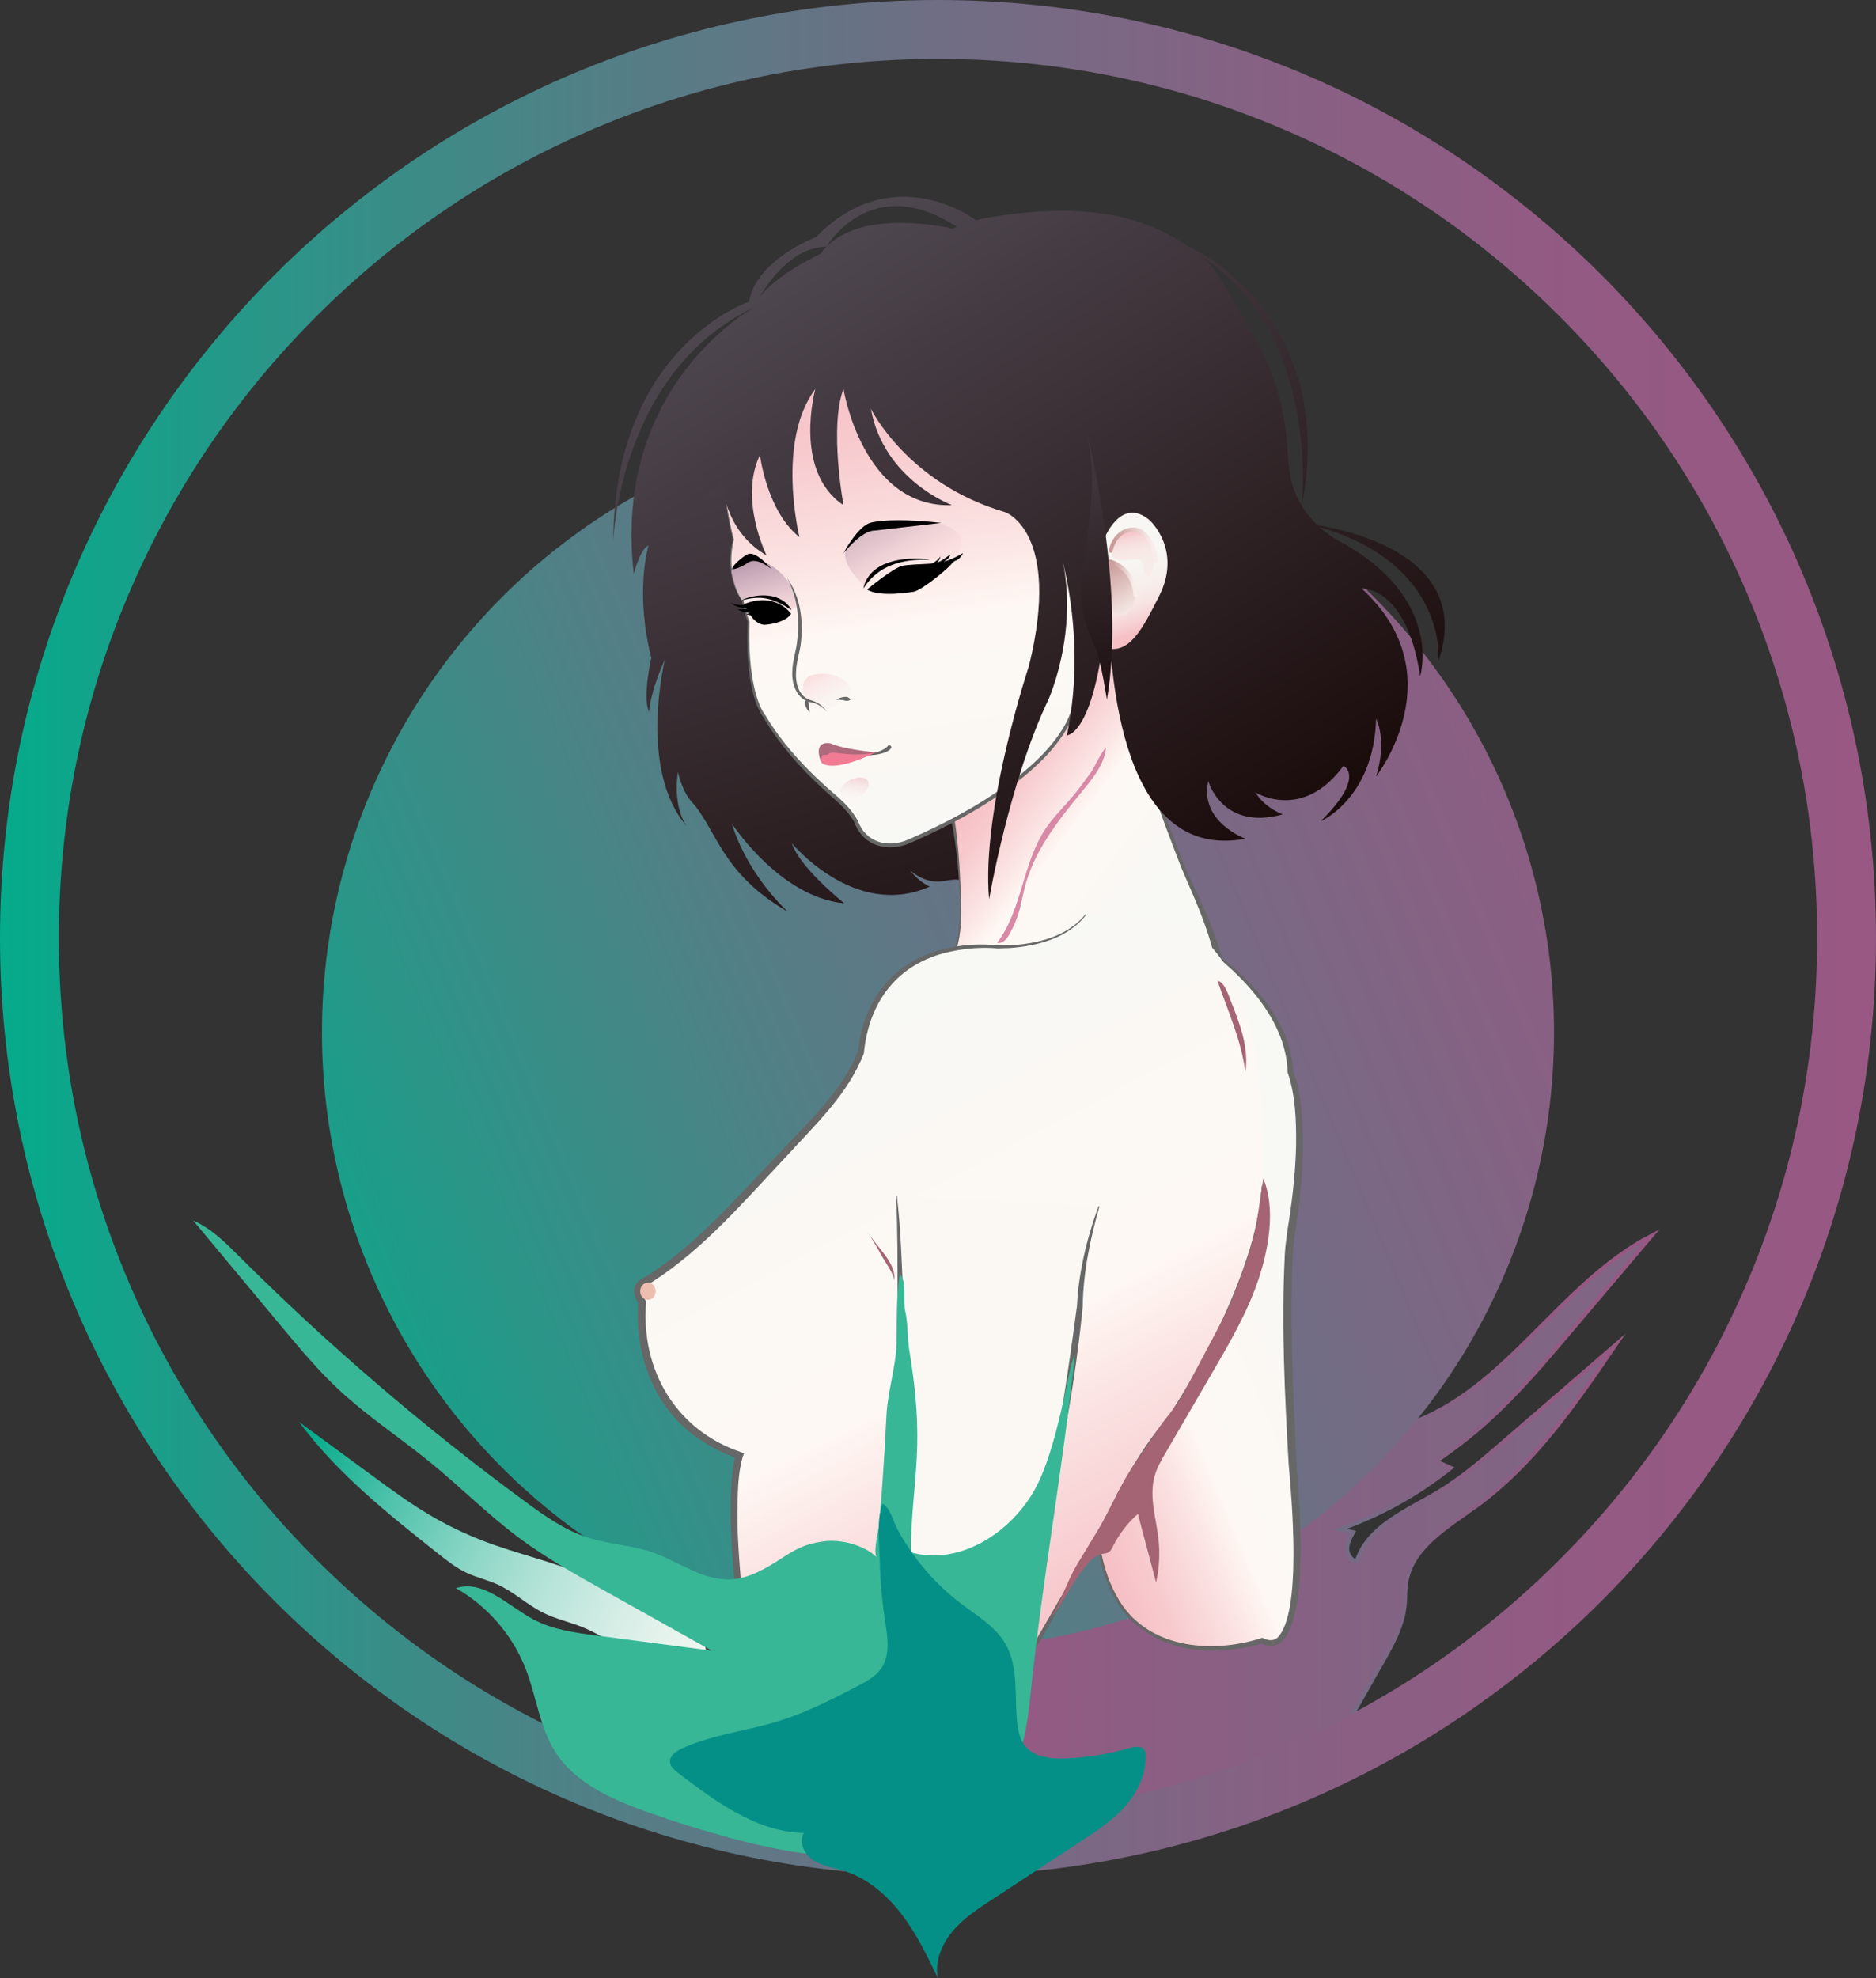
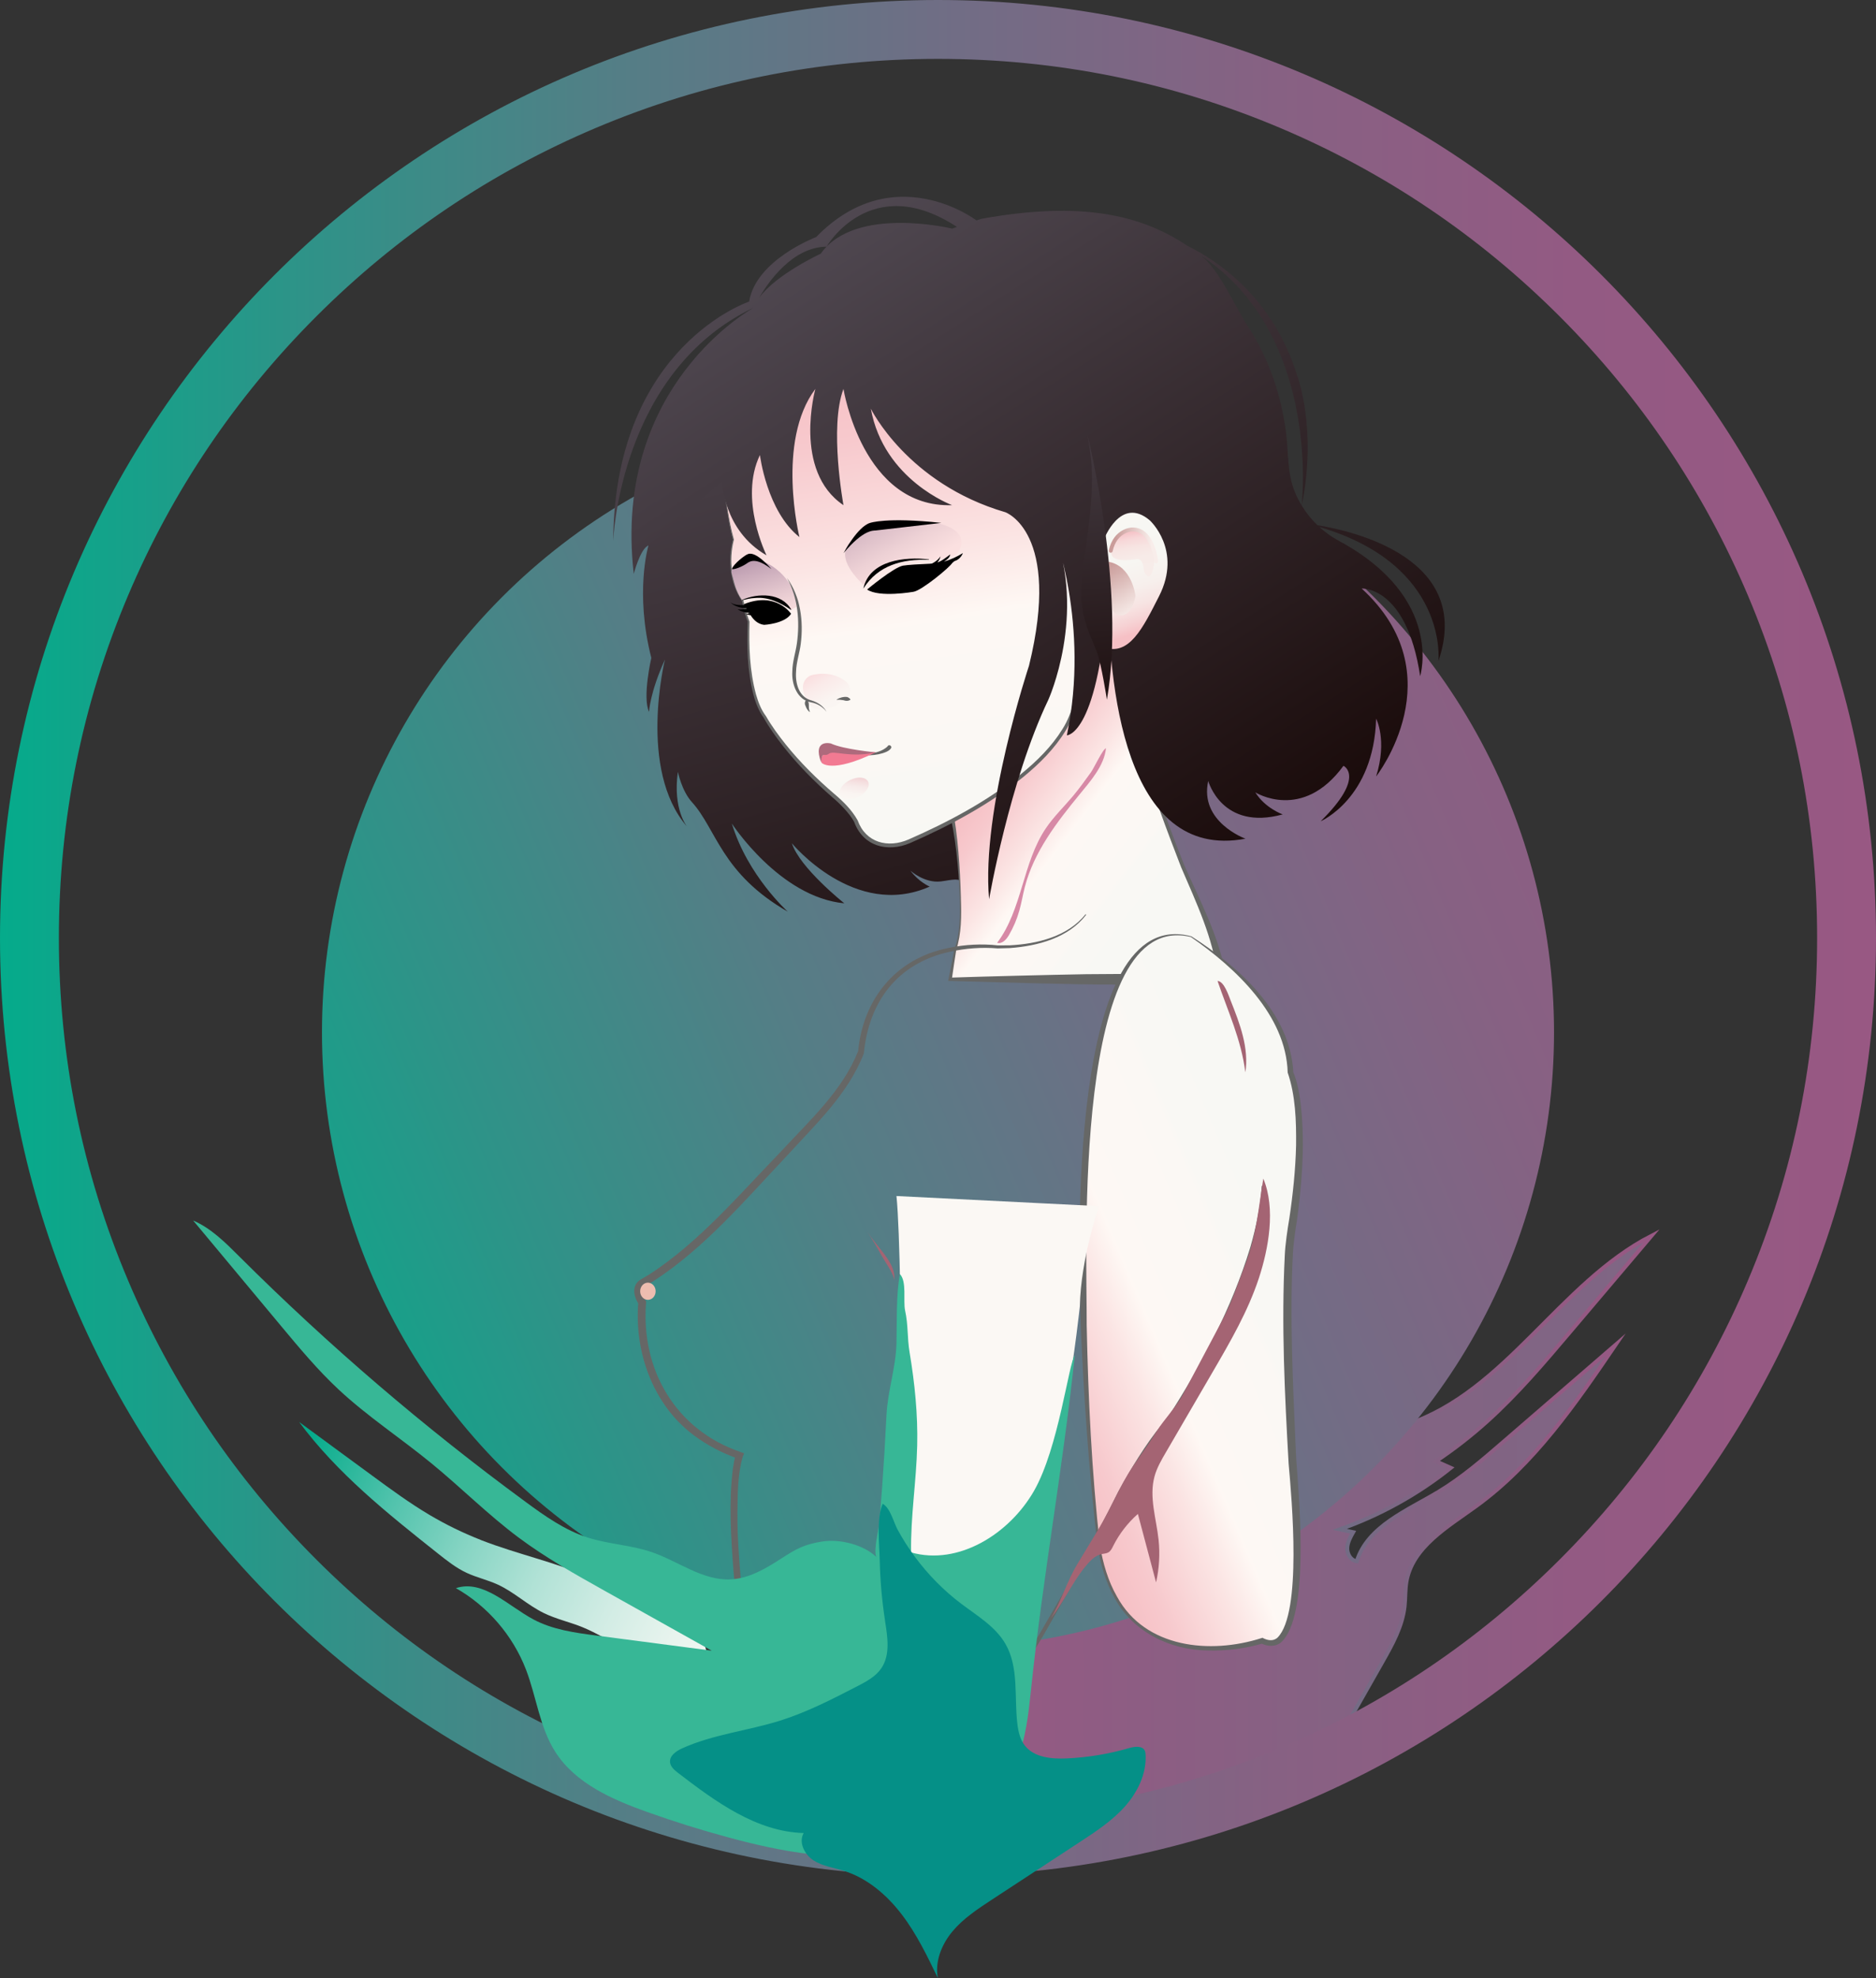
<svg xmlns="http://www.w3.org/2000/svg" xmlns:xlink="http://www.w3.org/1999/xlink" id="Layer_2" data-name="Layer 2" viewBox="0 0 477.9 503.9">
  <rect x="0" y="0" width="477.9" height="503.9" fill="#333333" stroke="none" />
  <defs>
    <style>
      .cls-1 {
        fill: url(#linear-gradient-15);
      }

      .cls-2 {
        fill: url(#linear-gradient-13);
      }

      .cls-3 {
        fill: #ae6a7c;
      }

      .cls-4 {
        stroke: url(#linear-gradient-19);
      }

      .cls-4, .cls-5, .cls-6, .cls-7 {
        stroke-miterlimit: 10;
      }

      .cls-4, .cls-6, .cls-7 {
        fill: none;
      }

      .cls-4, .cls-7 {
        stroke-linecap: round;
      }

      .cls-8 {
        fill: #666766;
      }

      .cls-9 {
        fill: url(#linear-gradient-10);
      }

      .cls-10 {
        fill: url(#linear-gradient-12);
      }

      .cls-11 {
        fill: #d789a6;
      }

      .cls-12 {
        fill: #edbdb0;
      }

      .cls-13 {
        fill: #f27a92;
      }

      .cls-14 {
        fill: url(#linear-gradient-3);
      }

      .cls-15 {
        fill: url(#linear-gradient-5);
      }

      .cls-16 {
        fill: url(#linear-gradient-22);
      }

      .cls-17 {
        fill: url(#linear-gradient-8);
      }

      .cls-5 {
        fill: url(#linear-gradient);
        stroke: url(#linear-gradient-2);
      }

      .cls-18 {
        fill: #a46473;
      }

      .cls-19 {
        fill: #059087;
      }

      .cls-6 {
        stroke: url(#linear-gradient-4);
      }

      .cls-20 {
        fill: url(#linear-gradient-14);
      }

      .cls-21 {
        fill: url(#linear-gradient-17);
      }

      .cls-22 {
        fill: url(#linear-gradient-7);
      }

      .cls-23 {
        fill: url(#linear-gradient-9);
      }

      .cls-24 {
        fill: url(#linear-gradient-11);
      }

      .cls-25 {
        fill: url(#linear-gradient-6);
      }

      .cls-26 {
        fill: url(#linear-gradient-21);
      }

      .cls-27 {
        fill: #37b796;
      }

      .cls-28 {
        fill: #fbf8f4;
      }

      .cls-29 {
        fill: url(#linear-gradient-16);
      }

      .cls-7 {
        stroke: url(#linear-gradient-20);
      }

      .cls-30 {
        fill: url(#linear-gradient-18);
      }
    </style>
    <linearGradient id="linear-gradient" x1="256.56" y1="387.43" x2="420.74" y2="387.43" gradientUnits="userSpaceOnUse">
      <stop offset="0" stop-color="#955a83" />
      <stop offset=".13" stop-color="#8f5c83" />
      <stop offset=".58" stop-color="#836383" />
      <stop offset="1" stop-color="#7f6684" />
    </linearGradient>
    <linearGradient id="linear-gradient-2" x1="256.06" y1="386.89" x2="422.74" y2="386.89" gradientUnits="userSpaceOnUse">
      <stop offset="0" stop-color="#05ab8b" />
      <stop offset=".16" stop-color="#2e9388" />
      <stop offset=".33" stop-color="#547e86" />
      <stop offset=".51" stop-color="#716d85" />
      <stop offset=".68" stop-color="#876183" />
      <stop offset=".84" stop-color="#935a83" />
      <stop offset="1" stop-color="#985883" />
    </linearGradient>
    <linearGradient id="linear-gradient-3" x1=".5" y1="238.95" x2="477.4" y2="238.95" xlink:href="#linear-gradient-2" />
    <linearGradient id="linear-gradient-4" x1="0" y1="238.95" x2="477.9" y2="238.95" xlink:href="#linear-gradient-2" />
    <linearGradient id="linear-gradient-5" x1="59.05" y1="338.1" x2="506.54" y2="151.26" xlink:href="#linear-gradient-2" />
    <linearGradient id="linear-gradient-6" x1="161.96" y1="45.98" x2="235.77" y2="304.56" gradientUnits="userSpaceOnUse">
      <stop offset="0" stop-color="#5b5560" />
      <stop offset="1" stop-color="#120200" />
    </linearGradient>
    <linearGradient id="linear-gradient-7" x1="302.1" y1="223.71" x2="252.55" y2="185.97" gradientUnits="userSpaceOnUse">
      <stop offset="0" stop-color="#f8f8f4" />
      <stop offset=".2" stop-color="#f9f8f4" />
      <stop offset=".22" stop-color="#fbf8f4" />
      <stop offset=".48" stop-color="#fdf8f4" />
      <stop offset=".49" stop-color="#fef8f4" />
      <stop offset=".6" stop-color="#fbe4e3" />
      <stop offset=".78" stop-color="#f7c9cd" />
      <stop offset=".88" stop-color="#f6c0c5" />
    </linearGradient>
    <linearGradient id="linear-gradient-8" x1="332.42" y1="319.08" x2="250.74" y2="353.92" xlink:href="#linear-gradient-7" />
    <linearGradient id="linear-gradient-9" x1="202.55" y1="253.11" x2="301.13" y2="439.43" gradientUnits="userSpaceOnUse">
      <stop offset="0" stop-color="#f8f8f4" />
      <stop offset=".2" stop-color="#f9f8f4" />
      <stop offset=".22" stop-color="#fbf8f4" />
      <stop offset=".48" stop-color="#fdf8f4" />
      <stop offset=".49" stop-color="#fef8f4" />
      <stop offset=".6" stop-color="#fbe4e3" />
      <stop offset=".79" stop-color="#f7c9cd" />
      <stop offset=".9" stop-color="#f6c0c5" />
    </linearGradient>
    <linearGradient id="linear-gradient-10" x1="247.08" y1="221.12" x2="227.05" y2="92.12" gradientUnits="userSpaceOnUse">
      <stop offset="0" stop-color="#f8f8f4" />
      <stop offset=".2" stop-color="#f9f8f4" />
      <stop offset=".22" stop-color="#fbf8f4" />
      <stop offset=".48" stop-color="#fdf8f4" />
      <stop offset=".49" stop-color="#fef8f4" />
      <stop offset=".63" stop-color="#fbe4e3" />
      <stop offset=".86" stop-color="#f7c9cd" />
      <stop offset="1" stop-color="#f6c0c5" />
    </linearGradient>
    <linearGradient id="linear-gradient-11" x1="217.66" y1="196.79" x2="218.69" y2="204.53" gradientTransform="translate(187.55 -94.21) rotate(41.55)" gradientUnits="userSpaceOnUse">
      <stop offset="0" stop-color="#eec0c7" />
      <stop offset=".02" stop-color="#eec2c9" />
      <stop offset=".23" stop-color="#f4dadb" />
      <stop offset=".45" stop-color="#f7eae9" />
      <stop offset=".69" stop-color="#faf4f1" />
      <stop offset="1" stop-color="#fbf8f4" />
      <stop offset="1" stop-color="#f9f2ef" />
      <stop offset="1" stop-color="#f0dbdc" />
      <stop offset="1" stop-color="#eacbce" />
      <stop offset="1" stop-color="#e7c2c6" />
      <stop offset="1" stop-color="#e6bfc4" />
    </linearGradient>
    <linearGradient id="linear-gradient-12" x1="207.97" y1="171.01" x2="214.13" y2="182.42" gradientUnits="userSpaceOnUse">
      <stop offset="0" stop-color="#faddde" />
      <stop offset=".26" stop-color="#faeae9" />
      <stop offset=".59" stop-color="#faf4f1" />
      <stop offset="1" stop-color="#fbf8f4" />
      <stop offset="1" stop-color="#f9f2ef" />
      <stop offset="1" stop-color="#f0dbdc" />
      <stop offset="1" stop-color="#eacbce" />
      <stop offset="1" stop-color="#e7c2c6" />
      <stop offset="1" stop-color="#e6bfc4" />
    </linearGradient>
    <linearGradient id="linear-gradient-13" x1="232.8" y1="144.85" x2="218.49" y2="119.16" gradientUnits="userSpaceOnUse">
      <stop offset="0" stop-color="#fbe0e0" />
      <stop offset=".23" stop-color="#edd1d5" />
      <stop offset=".66" stop-color="#c9aaba" />
      <stop offset="1" stop-color="#a887a1" />
    </linearGradient>
    <linearGradient id="linear-gradient-14" x1="197.54" y1="158.32" x2="191.45" y2="138.68" xlink:href="#linear-gradient-13" />
    <linearGradient id="linear-gradient-15" x1="184.9" y1="23.3" x2="328.12" y2="247.81" xlink:href="#linear-gradient-6" />
    <linearGradient id="linear-gradient-16" x1="279.85" y1="126.57" x2="291.02" y2="160.79" gradientUnits="userSpaceOnUse">
      <stop offset="0" stop-color="#f8f8f4" />
      <stop offset=".51" stop-color="#f7f6f2" />
      <stop offset=".69" stop-color="#f7efec" />
      <stop offset=".82" stop-color="#f7e3e2" />
      <stop offset=".92" stop-color="#f6d2d4" />
      <stop offset="1" stop-color="#f6c0c5" />
    </linearGradient>
    <linearGradient id="linear-gradient-17" x1="290.22" y1="149.54" x2="287.15" y2="133.81" gradientUnits="userSpaceOnUse">
      <stop offset="0" stop-color="#f8edea" />
      <stop offset=".47" stop-color="#f7ebe8" />
      <stop offset=".64" stop-color="#f7e4e2" />
      <stop offset=".77" stop-color="#f7d8d9" />
      <stop offset=".86" stop-color="#f6c7cb" />
      <stop offset=".9" stop-color="#f6c0c5" />
    </linearGradient>
    <linearGradient id="linear-gradient-18" x1="280.31" y1="142.25" x2="289.86" y2="158.73" gradientUnits="userSpaceOnUse">
      <stop offset=".13" stop-color="#ca9c9a" />
      <stop offset=".14" stop-color="#ca9d9b" />
      <stop offset=".63" stop-color="#ebd6d3" />
      <stop offset=".87" stop-color="#f8edea" />
    </linearGradient>
    <linearGradient id="linear-gradient-19" x1="282.45" y1="138.96" x2="295.03" y2="138.96" xlink:href="#linear-gradient-18" />
    <linearGradient id="linear-gradient-20" x1="282.25" y1="147.31" x2="289.76" y2="147.31" xlink:href="#linear-gradient-18" />
    <linearGradient id="linear-gradient-21" x1="271.88" y1="71.68" x2="283.84" y2="200.26" xlink:href="#linear-gradient-6" />
    <linearGradient id="linear-gradient-22" x1="76.08" y1="371.46" x2="201.5" y2="432.11" gradientUnits="userSpaceOnUse">
      <stop offset="0" stop-color="#05ab8b" />
      <stop offset=".05" stop-color="#1bb294" />
      <stop offset=".2" stop-color="#55c4ae" />
      <stop offset=".35" stop-color="#88d5c4" />
      <stop offset=".49" stop-color="#b1e2d6" />
      <stop offset=".63" stop-color="#d1ece4" />
      <stop offset=".76" stop-color="#e8f4ee" />
      <stop offset=".89" stop-color="#f6f8f4" />
      <stop offset="1" stop-color="#fbfaf7" />
    </linearGradient>
  </defs>
  <g id="Layer_17" data-name="Layer 17">
    <path class="cls-5" d="M358.52,362.85c25.06-8.34,38.73-35.98,62.22-48.06-6.92,8.17-13.84,16.34-20.76,24.51-6.72,7.94-13.47,15.9-21.2,22.85-4.08,3.67-8.43,7.05-12.99,10.1,1.26.56,2.53,1.13,3.79,1.69-8.45,6.76-18.05,12.07-28.26,15.66,1.13.24,2.26.49,3.39.73-.73,1.29-1.48,2.66-1.5,4.14s.94,3.1,2.42,3.25c2.79-8.9,12.79-12.85,20.79-17.66,5.95-3.58,11.24-8.15,16.49-12.69,9.55-8.26,19.1-16.53,28.66-24.79-10.25,15.06-20.81,30.44-35.56,41.13-7.27,5.27-16.23,10.41-17.73,19.27-.35,2.07-.24,4.19-.47,6.28-.57,5.09-3.15,9.71-5.68,14.17-3.99,7.03-7.97,14.05-11.96,21.08-2.33,4.11-4.85,8.41-8.94,10.75-2.88,1.65-6.26,2.16-9.56,2.58-10.7,1.36-21.49,2.1-32.28,2.21-6.9.07-13.88-.12-20.52-1.98-2.67-.75-5.38-1.84-7.17-3.95-1.59-1.87-2.27-4.34-2.82-6.73-1.76-7.73-2.53-15.68-2.27-23.61.17-5.4.85-10.89,3.08-15.81,3.36-7.4,9.89-12.82,16.59-17.42,19.85-13.64,43.09-22.52,60.58-39.07" />
  </g>
  <g id="Layer_3" data-name="Layer 3">
    <g>
      <path class="cls-14" d="M238.95,14.5c30.31,0,59.7,5.93,87.36,17.63,26.73,11.3,50.73,27.49,71.35,48.11,20.62,20.62,36.8,44.62,48.11,71.35,11.7,27.66,17.63,57.06,17.63,87.36s-5.93,59.7-17.63,87.36c-11.3,26.73-27.49,50.73-48.11,71.35-20.62,20.62-44.62,36.8-71.35,48.11-27.66,11.7-57.06,17.63-87.36,17.63s-59.7-5.93-87.36-17.63c-26.73-11.3-50.73-27.49-71.35-48.11-20.62-20.62-36.8-44.62-48.11-71.35-11.7-27.66-17.63-57.06-17.63-87.36s5.93-59.7,17.63-87.36c11.3-26.73,27.49-50.73,48.11-71.35,20.62-20.62,44.62-36.8,71.35-48.11,27.66-11.7,57.06-17.63,87.36-17.63M238.95.5C107.26.5.5,107.26.5,238.95s106.76,238.45,238.45,238.45,238.45-106.76,238.45-238.45S370.64.5,238.95.5h0Z" />
      <path class="cls-6" d="M238.95,14.5c30.31,0,59.7,5.93,87.36,17.63,26.73,11.3,50.73,27.49,71.35,48.11,20.62,20.62,36.8,44.62,48.11,71.35,11.7,27.66,17.63,57.06,17.63,87.36s-5.93,59.7-17.63,87.36c-11.3,26.73-27.49,50.73-48.11,71.35-20.62,20.62-44.62,36.8-71.35,48.11-27.66,11.7-57.06,17.63-87.36,17.63s-59.7-5.93-87.36-17.63c-26.73-11.3-50.73-27.49-71.35-48.11-20.62-20.62-36.8-44.62-48.11-71.35-11.7-27.66-17.63-57.06-17.63-87.36s5.93-59.7,17.63-87.36c11.3-26.73,27.49-50.73,48.11-71.35,20.62-20.62,44.62-36.8,71.35-48.11,27.66-11.7,57.06-17.63,87.36-17.63M238.95.5C107.26.5.5,107.26.5,238.95s106.76,238.45,238.45,238.45,238.45-106.76,238.45-238.45S370.64.5,238.95.5h0Z" />
    </g>
    <circle class="cls-15" cx="238.95" cy="262.99" r="156.93" />
  </g>
  <g id="Layer_11" data-name="Layer 11">
    <path class="cls-25" d="M165.34,127.54c-.65,5.67-1.54,7.54-.19,11.56,0,0-3.48,11.85.77,28.5,0,0-2.32,10.06-.58,13.74,0,0,.19-4.84,4.06-13.35,0,0-6.97,28.06,5.61,42.58,0,0-3.68-4.45-2.32-13.94,0,0,.97,4.84,3.55,7.68,6.32,6.95,7.48,18.19,24.45,27.94,0,0-10.19-9.1-14.26-22.45,0,0,12.19,18.77,28.65,20.32,0,0-11.35-9.03-13.35-15.29,0,0,16.02,19.49,35.1,11.03,0,0-2.77-1.16-4.9-4.06,0,0,3.55,3.25,7.75,2.74,2.89-.35,4.44-1.13,6.96.74l-2.13-18-23.42-2.32-31.87-62.5s-3.64-11.97-4.32-22.28" />
  </g>
  <g id="Layer_4" data-name="Layer 4">
    <g>
      <path class="cls-22" d="M244.63,228.82s.52,8.52-1.29,13.16l-1.29,7.48h69.16s.77-5.94-9.55-27.87c0,0-8-19.61-11.1-32.77,0,0-3.61-21.68-5.68-27.87s-8.25-28.13-8.25-28.13c0,0-42.59,61.68-34.59,72.52,0,0,2.19,8.65,2.58,23.48Z" />
      <path class="cls-8" d="M244.78,228.82c.16,4.44.18,8.97-1.2,13.26-.33,2.21-.79,5.04-1.12,7.46,0,0-.41-.49-.41-.49,9.83-.32,24.87-.7,34.58-.87,11.2-.14,23.42-.02,34.58.25,0,0-1.02.9-1.02.9,0-.2.03-.51,0-.75-1.18-9.72-5.47-18.68-9.3-27.64-3.68-9.51-7.27-19.03-10.18-28.82-.66-2.16-1.31-5.24-1.69-7.5-1.49-7.15-2.98-15.23-4.96-22.21-2.81-8.42-6.34-20.56-8.87-29.2,0,0,2.7.45,2.7.45-7.53,11.32-14.87,22.83-21.67,34.6-3.39,5.88-6.67,11.83-9.59,17.95-2.1,4.56-4.23,9.24-4.87,14.23-.19,1.7-.07,3.42.8,4.75,1.48,7.79,2,15.7,2.23,23.61h0ZM244.48,228.83c-.28-7.84-.99-15.75-2.94-23.36,0,0,.09.18.09.18-.6-.77-.9-1.7-1.06-2.59-1.08-10.25,8.18-27.1,13.02-36.25,7.19-12.93,15.13-25.4,23.65-37.49,0,0,.85,3.1.85,3.1,3.78,14.75,9.13,29.3,11.32,44.4.63,3.53,1.43,9.71,2.17,13.14,2.48,10.47,6.19,20.66,10.19,30.65,3.86,8.73,8.47,17.37,10.3,26.84.19.99.2,2.02.09,3.04-8.65.24-18.19.34-26.89.34-13.14.02-30-.59-43.23-.93,0,0-.51-.01-.51-.01.55-2.66,1.06-5.32,1.56-7.98,1.52-4.15,1.49-8.69,1.38-13.06h0Z" />
    </g>
  </g>
  <g id="Layer_21" data-name="Layer 21">
    <path class="cls-11" d="M277.92,196.73c-1.49,2.07-2.98,4.15-4.62,6.11-2.29,2.72-4.87,5.2-6.86,8.14-5.96,8.8-6.02,20.72-12.42,29.2,1.24.38,2.35-.84,3-1.96,1.14-1.96,2.04-4.06,2.65-6.25.56-1.98.89-4.02,1.4-6.01,2.3-8.93,8.13-16.48,13.97-23.61,2.7-3.29,6.24-7.28,6.7-11.71-.69-.03-3.13,5.14-3.82,6.09Z" />
  </g>
  <g id="Layer_6" data-name="Layer 6">
    <g>
      <path class="cls-17" d="M303.47,238.63s25.03,15.23,25.29,34.58c0,0,5.16,10.84,0,41.81,0,0-2.06,11.87.52,57.81,0,0,5.46,51.87-7.72,45.16,0,0-39.76,13.42-42.34-30.45,0,0-16.77-160,24.26-148.9Z" />
      <path class="cls-8" d="M303.51,238.54c12.03,7.72,25.18,19.41,25.96,34.66,1.97,4.51,2.44,12.66,2.43,18.61-.06,6.33-.63,12.62-1.48,18.87-.46,2.76-.98,6.49-1.09,9.26-.77,15.62,0,31.3.65,46.92.07,1.44.24,5.58.39,7.01.7,9.82,3.1,37.86-3.94,44.45-1.39,1.27-3.66,1.2-5.2.29,0,0,.54.04.54.04-4.62,1.35-9.34,1.94-14.1,1.81-9.57-.08-19.09-4.73-23.72-13.35-2.34-4.13-3.63-8.76-4.37-13.4-2.15-18.65-3.47-37.35-4.28-56.1-.64-19.06-3.34-107.52,28.2-99.07h0ZM303.43,238.72c-30.34-7.49-26.51,80.26-26.6,98.85.38,18.7,1.28,37.46,3.36,56.04.76,4.58,2.06,9.13,4.37,13.15,7.18,13.13,23.74,14.71,36.76,10.56,0,0,.28-.09.28-.09,1.26.68,2.74.97,3.86-.06,6.24-6.31,3.63-35,2.81-44.3-1-17.66-1.87-35.37-.98-53.05.11-2.75.69-6.65,1.16-9.42.92-6.17,1.57-12.39,1.72-18.61.06-6.2-.13-12.69-2.14-18.56-.39-14.63-13.33-26.7-24.62-34.5h0Z" />
    </g>
-     <path class="cls-23" d="M321.53,302.11c-1.22,25.53-23.74,59.1-23.74,59.1-6.45,7.23-12.65,19.1-12.65,19.1-5.68,12.13-21.68,39.23-21.68,39.23-30.97,49.03-82.32,7.74-82.32,7.74,4.65-5.94,7.65-15.55,7.23-19.61-3.1-29.94,0-36.9,0-36.9-28.39-10.06-24.77-38.97-24.77-38.97-2.32-3.61,0-4.9,0-4.9,12.65-6.97,25.44-21.79,37.13-34.08s15.77-17.53,18.61-24.76c3.35-30.97,34.84-26.84,34.84-26.84,17.03.26,22.45-8.26,22.45-8.26,0,0,22.8.44,28.65,5.13,13.65,10.94,17.61,35.57,16.26,64.04Z" />
    <path class="cls-8" d="M321.63,302.12c-1.14,16.15-7.98,31.24-15.42,45.39-2.55,4.72-5.23,9.37-8.17,13.87-2.22,2.55-4.23,5.3-6.08,8.14-2.72,4.21-5.41,8.64-7.55,13.19-5.31,10.63-11.21,20.94-17.11,31.25-3.26,5.91-7.03,11.74-11.83,16.63-15.7,16.42-37.41,16.5-57.12,7.63-6.48-2.87-12.6-6.45-18.26-10.79,3.09-3.91,5.24-8.58,6.6-13.4,1.61-4.74.44-9.39.14-14.18-.64-8.52-1.18-17.14-.14-25.66.22-1.35.34-2.44.84-3.8,0,0,.53,1.23.53,1.23-4-1.41-7.82-3.38-11.25-5.93-10.45-7.76-15.28-21.25-14.2-34.02,0,0,.15.66.15.66-.52-.84-1.02-1.77-1.16-2.94-.16-1.15.24-2.57,1.47-3.35,0,0,2.33-1.37,2.33-1.37,12.76-8.27,23.06-20.5,33.6-31.38,7.25-7.85,15.64-15.47,19.61-25.52,1.22-12.88,9.24-23.6,23.14-26.3,4.03-.87,8.49-1.08,12.43-.63,0,0,3.07-.02,3.07-.02,6.98-.36,14.72-2.22,19.29-7.91,0,0,.17.11.17.11-4.52,5.91-12.33,7.97-19.42,8.5,0,0-3.12.09-3.12.09-4.06-.35-8.22-.03-12.2.85-13.29,2.88-20.64,12.66-21.91,25.89-4.01,10.39-12.39,18.16-19.72,26.22-10.51,11.14-20.92,23.42-33.88,31.8,0,0-2.37,1.39-2.37,1.39-.11.07-.34.33-.42.56-.1.24-.13.54-.09.86.05.74.56,1.64,1.03,2.37,0,0-.03.37-.03.37-1.34,17.07,7.61,32.39,24.09,37.98,0,0,.88.32.88.32,0,0-.35.91-.35.91-1.3,4.51-1.26,9.41-1.34,14.09-.08,7.9.82,15.78,1.32,23.66-.59,6.82-3.41,13.34-7.46,18.86,0,0-.12-1.04-.12-1.04,5.3,4.05,11.18,7.5,17.31,10.24,19.23,8.76,40.35,8.86,55.77-7.12,4.79-4.79,8.42-10.46,11.75-16.36,6.36-10.99,12.81-21.96,18.4-33.38,0,0,1.23-2.24,1.23-2.24,3.34-5.85,7.1-11.86,11.47-16.8,8.67-13.46,16.25-27.84,20.95-43.19,1.48-5.14,2.61-10.39,2.95-15.74h.2Z" />
  </g>
  <g id="Layer_20" data-name="Layer 20">
    <path class="cls-18" d="M317.18,322.24c-1.72,4.48-3.36,9.48-5.61,13.72-3.41,6.42-6.81,12.85-10.22,19.27-1.63,3.07-4.79,6.36-6.63,9.3-2.04,3.27-3.72,5.53-5.9,8.71-3.5,5.1-5.78,11.01-8.98,16.3-1.8,2.98-3.6,5.95-5.4,8.93-2.55,4.21-4.13,9.48-6.67,13.69,3.15-3.91,5.33-8.88,8.48-12.79,1.2-1.49,2.54-3.07,4.41-3.47.57-.12,1.19-.13,1.7-.43.59-.34.91-1.01,1.21-1.62,1.55-3.09,3.7-5.88,6.3-8.17,1.54,5.81,3.09,11.62,4.63,17.43.81-3.55,1.02-7.24.64-10.86-.58-5.39-2.46-10.87-1.04-16.1.6-2.22,1.77-4.23,2.93-6.21,3.99-6.85,7.97-13.7,11.96-20.55,4.45-7.64,8.92-15.35,11.69-23.74,2.49-7.57,4.34-17.75,1.14-25.4-1.27,7.74-1.71,14.37-4.62,21.99Z" />
    <path class="cls-18" d="M317.25,273.18c.95-6.19-1.39-12.36-3.71-18.18-.57-1.42-1.7-5.03-3.38-5.1,2.68,7.86,6.01,14.86,7.09,23.28Z" />
    <path class="cls-18" d="M227.75,326.3c.49-2.73-1.31-5.29-3-7.48-1.3-1.68-2.72-3.38-3.9-5.1,1.41,2.01,2.65,4.16,3.83,6.32.68,1.24,3.31,4.88,3.07,6.27Z" />
  </g>
  <g id="Layer_13" data-name="Layer 13">
    <ellipse class="cls-12" cx="165.05" cy="328.95" rx="1.97" ry="2.19" />
  </g>
  <g id="Layer_9" data-name="Layer 9">
    <g>
      <path class="cls-28" d="M279.98,307.27s-4.65,13.16-4.9,25.55c0,0-4.65,44.39-14.71,71.48,0,0-11.87,11.1-30.71,6.71,0,0,.52-88.52-1.29-106.32" />
-       <path class="cls-8" d="M280.08,307.31c-2.38,8.32-4.15,16.92-4.27,25.59-1.8,18.23-4.88,36.35-9.72,54.02-1.62,5.91-3.38,11.79-5.44,17.57-4.22,3.61-9.35,5.98-14.73,7.23-5.59,1.33-11.42,1.1-17.02-.06,0,0,0-.66,0-.66l-.17-26.58c-.19-15.39-.05-37.55-.09-53.16,0-8.86.04-17.72-.36-26.57,0,0,.2-.02.2-.02,1.01,8.83,1.28,17.7,1.64,26.56.55,17.72.79,35.45.62,53.19-.06,8.86-.14,17.73-.31,26.59,0,0-.59-.75-.59-.75,5.2,1.22,10.61,1.57,15.88.5,5.08-.83,10.82-3.69,14.35-6.57,2.13-5.69,3.76-11.57,5.18-17.48,3.97-17.81,6.7-35.89,9.1-53.96.27-6.24,1.59-13.11,3.45-19.3.62-2.09,1.3-4.17,2.08-6.2,0,0,.19.07.19.07h0Z" />
    </g>
  </g>
  <g id="Layer_7" data-name="Layer 7">
    <path class="cls-9" d="M183.98,120.44s1.55,13.16,2.84,17.03c0,0-2.58,8.52,2.32,15.48,0,0,.77,3.61,1.55,5.42,0,0-1.03,17.55,4.13,24.26,0,0,4.9,9.29,17.55,20.13,0,0,3.87,3.1,5.68,6.45,0,0,3.35,10.58,15.74,4.13,0,0,34.06-14.19,39.74-32.77,0,0,14.19-50.32,3.87-70.71,0,0-28.13-38.97-63.23-25.03,0,0-28.9,12.13-30.19,35.61Z" />
    <path class="cls-8" d="M184.03,120.43c.8,5.69,1.38,11.49,2.93,17.03-1.31,5.14-.74,10.96,2.36,15.37.46,1.86.93,3.78,1.61,5.55-.19,6.18.03,12.51,1.65,18.5.57,1.97,1.31,3.94,2.54,5.55,1.45,2.53,3.22,4.93,5.05,7.23,3.68,4.58,7.89,8.75,12.34,12.57,2.29,1.93,4.47,4.07,5.98,6.77,2.03,5.67,7.69,7.15,12.96,4.86,10.16-4.45,20.11-9.76,28.76-16.76,3.99-3.26,7.71-6.94,10.41-11.3,2.81-4.38,3.54-9.64,4.81-14.6,2.31-10.12,4.11-20.37,4.97-30.7.69-10.12,1.02-21.22-3.25-30.46-12.5-16.02-31.83-30.46-53.18-27.67-9.52,1.25-18.02,6.32-25.33,12.34-7.74,6.42-14.08,15.43-14.62,25.74h0ZM183.93,120.44c.52-10.36,6.85-19.41,14.61-25.88,7.33-6.05,15.85-11.17,25.4-12.5,21.52-2.95,41.05,11.48,53.71,27.61,4.5,9.57,4.1,20.56,3.47,30.86-.82,10.39-2.6,20.67-4.88,30.83-1.26,5.05-2,10.4-4.85,14.88-2.77,4.51-6.54,8.26-10.56,11.57-8.71,7.13-18.85,12.52-28.99,16.96-5.77,2.47-12,.82-14.26-5.42-1.14-2.1-3.55-4.59-5.69-6.37-4.48-3.92-8.66-8.15-12.34-12.82-1.83-2.34-3.57-4.74-5.04-7.37-1.12-1.48-2.05-3.79-2.55-5.74-1.59-6.09-1.74-12.44-1.49-18.7-.51-1.09-1.27-4.02-1.48-5.29-3.11-4.4-3.66-10.77-2.28-15.56-1.49-5.59-2.02-11.35-2.76-17.07h0Z" />
  </g>
  <g id="Layer_12" data-name="Layer 12">
    <path class="cls-8" d="M226.93,190.69c-.36.46-.68.61-1.13.84-2.58,1.12-5.49.93-8.2.74,2.8-.17,6.32-.11,8.47-2.09.31-.73,1.35-.12.86.51h0Z" />
    <path class="cls-13" d="M209.3,194.31s2.39,2.9,13.78-2.65c0,0-7.13-.29-11.55-.81,0,0-3.17,1.73-2.23,3.46Z" />
    <path class="cls-3" d="M223.08,191.66s-8.19-.74-11.42-2.26c0,0-4.74-1.23-2.48,4.81-.04-.03.06-1.97.71-1.91.69.07.87,0,1.32-.32,1.23-.87,5.42,1.16,11.87-.32Z" />
    <ellipse class="cls-24" cx="217.6" cy="200.85" rx="3.95" ry="2.39" transform="translate(-65.76 114.83) rotate(-25.82)" />
  </g>
  <g id="Layer_8" data-name="Layer 8">
    <path class="cls-10" d="M215.45,173.58c-1.73-1.34-4.48-2.5-8.46-1.64-.37.08-.74.23-1.05.45-1.06.77-2.82,2.9.62,7.48.89,1.06,4.02,1.8,8.76-1.53,1.62-1.14,1.7-3.54.13-4.76Z" />
    <path class="cls-2" d="M243.15,141.47c1.26-.56,5.02-6.26-4.78-8.29-1.73-.36-3.53-.57-13.99,1.03-.98.15-4.04,1.4-4.86,1.81-2.8,1.43-8.31,4.74.71,13.25,0,0,2.65-8,16.4-6.71,1.81.17,4.5-.2,6.52-1.1Z" />
    <path class="cls-20" d="M189.02,152.89c-1.76-2.7-1.86-4.2-2.6-6.7-.81-2.77,5.16-4.45,8.45-2.97,2.81,1.26,5.1,3.45,6.65,6.11,3.37,5.77,1.74,4.83,0,6.02-4.25-3.7-8.41-4.01-12.52-2.45Z" />
    <path class="cls-8" d="M200.5,147.27c3.44,4.75,4.22,11.02,3.49,16.73-.29,2.39-1.14,4.68-1.2,7.11-.21,2.98.71,6.54,3.98,7.34,1.56.48,3.03,1.46,3.79,2.89-.95-1.3-2.39-2.12-3.92-2.42-3.57-.59-5.01-4.62-4.8-7.84.02-2.53.83-4.77,1.17-7.21.76-5.6.28-11.58-2.52-16.6h0Z" />
    <path d="M220.89,150.18s6.78-5.66,9.14-6.08,12.54-.69,12.54-.69c-.51,1.03-7.77,7.04-9.87,7.35,0,0-8.71,1.54-11.81-.58Z" />
    <path d="M201.53,156.37s-3.87-5.81-12.1-2.42l.87.68s1.06,4.16,4.35,4.55c0,0,5.24-.26,6.87-2.81Z" />
    <path d="M214.89,140.91s3.54-6.74,6.76-7.7c0,0,4.19-1.51,18.14,0,0,0-16.18,1.87-16.75,1.93s-3.11-.28-8.16,5.78Z" />
    <path d="M196.52,144.98s-3.89-4.72-6-3.81c-.6.14-3.72,2.5-4.08,3.81.65.2,2.84-.73,3.87-1.49,1.03-.77,2.67-1.25,6.21,1.49Z" />
    <path d="M219.94,149.91c1.58-7.19,10.61-8.15,16.7-7.39,0,0,0,.1,0,.1-6.77-.27-12.96,1.39-16.69,7.29h0Z" />
    <path d="M189,152.84c4.06-1.79,10.12-1.88,12.57,2.46,0,0-.08.06-.08.06-2.72-1.85-5.79-3.35-9.16-3.02-1.12.04-2.21.31-3.3.58,0,0-.03-.09-.03-.09h0Z" />
    <path class="cls-8" d="M213.13,178.2c.78-.47,1.81-.77,2.71-.63.2.07.85.42.78.72-.65.35-1.12.3-1.74.09-.55-.09-1.13-.16-1.71-.1l-.04-.09h0Z" />
    <path class="cls-8" d="M205.53,178.24c.95.91.18,1.88.79,3.06,0,0-.07.07-.07.07-.48-.34-.8-.88-1-1.43-.31-.58-.33-1.18.19-1.7,0,0,.1,0,.1,0h0Z" />
    <path d="M241.91,143.97c-.88.89-.93,1.15-2.07,1.18s-2.29-.41-3.21-1.24c1.12-.44,2.23-1.09,2.97-2.19-.15.61-.44,1.16-.83,1.57.81-.23,1.54-.76,2.26-1.28.35-.26.7-.51,1.05-.77-.18.91-.95,1.43-1.64,1.85,1.68-.5,3.31-1.23,4.86-2.19-.42,1.02-1.23,1.79-2.15,2.04l-1.23,1.02Z" />
    <path d="M185.94,153.31c.98,1.16,2.73,1.54,4.36,1.71-.77.23-1.61.31-2.42.23.97.55,2.11.87,3.27.91-.36.09-.73.18-1.1.25.78.34,1.69.44,2.55.27.02-.23-.13-.44-.26-.63-.38-.53-.76-1.38-1.28-1.8-.58-.47-.7-.23-1.5-.13-.97.12-2.97,0-3.61-.81Z" />
  </g>
  <g id="Layer_10" data-name="Layer 10">
    <path class="cls-1" d="M183.98,122.6s.19,12.48,11.29,18.87c0,0-7.1-14.32-1.68-25.55,0,0,1.74,14.32,10.06,20.9,0,0-6-24.39,4.06-37.74,0,0-5.81,20.9,7.16,29.61,0,0-3.68-19.94,0-29.61,0,0,4.84,30.39,27.68,29.61,0,0-17.42-6.39-20.71-24.58,0,0,9.29,19.08,34.26,26.38,0,0,14.39,5.04,6.03,39.11,0,0-12.23,36.77-10.16,59.48,0,0,5.16-30.06,15.1-50.84,0,0,9.81-21.67,1.29-43.22,0,0,9.32,24.15,3.42,52.31,0,0,8.24,0,10.51-37.48-.02,24.25,4,69.66,34.98,63.81,0,0-11.81-4.26-9.48-14.71,0,0,3.48,12.77,18.97,8.52,0,0-4.45-1.55-6.97-5.61,0,0,12,7.55,22.45-6.77,0,0,5.81,2.71-5.81,14.13,0,0,13.55-5.81,14.13-26.13,0,0,2.9,5.42,0,14.71,0,0,20.32-25.87-3.68-47.87,0,0,11.42-.71,14.9,22.32,0,0,6.19-19.96-20.71-34.47-1.81-.97-3.47-2.17-4.97-3.53,32.94,9.67,30.33,34.13,30.33,34.13,8.93-26.13-21.71-33.11-30.82-34.59-1.54-1.48-2.88-3.15-4-4.98,4-19.78-1.19-33.21-1.19-33.21-6.15-19.81-20.2-29.18-27.95-32.99-11.79-7.88-26.94-11.46-52.38-6.88,0,0-.53.16-1.34.42,0,0-21.09-16.05-40.85,4.25,0,0-15.34,5.78-17.06,16.43,0,0-33.85,11.23-34.62,60v.95s1.55-43.15,35.81-59.41c0,0-36.15,19.55-30.58,67.82,0,0,1.55-5.97,3.48-7.09M209.08,64.63s-11.4,5.25-15.71,11.26c2.54-4.36,8.63-12.94,17.19-13.05,0,0,11.2-19.42,33.21-5.04-.42.15-.82.3-1.21.44,0,0-24.77-6-33.48,6.39ZM327.63,110.36c-1.22-9.65-4.42-19.14-9.78-27.29-3.31-5.03-7.12-14.22-11.87-17.94,29.7,19.64,25.94,60.7,25.62,63.64-.64-1.05-1.22-2.15-1.69-3.3-2.06-4.96-1.63-9.95-2.29-15.13Z" />
  </g>
  <g id="Layer_5" data-name="Layer 5">
    <path class="cls-29" d="M281.17,137.52s4.24-11.31,11.72-4.97c0,0,8.37,7.56,2.36,19.36-4.1,8.05-7.59,15.35-14.09,12.97,0,0-10.69-10.4,0-27.36Z" />
  </g>
  <g id="Layer_19" data-name="Layer 19">
    <path class="cls-21" d="M294.09,143.03s.44-7.21-5.18-7.96c-2.88-.38-5.26,1.52-5.64,5.2,0,0-1.62,3.37,6.17,2.19,2.05-.31,1.81,2.77,2.13,3.39s1.81,2.84,2.51-2.82Z" />
    <path class="cls-30" d="M282.26,143.09s-1.65,12.96,3.03,13.68c0,0,2.85.6,3.97-4.86,0,0-.76-7.78-7-8.82Z" />
    <path class="cls-4" d="M294.53,143.03s-.82-8.4-6.2-8.14c0,0-4.21.13-5.38,5.42" />
-     <path class="cls-7" d="M282.75,143.03s5.8,1.26,6.51,8.56" />
    <path class="cls-26" d="M277.02,110.89s9.9,39.05,4.96,67.35c0,0-1.43-9.23-2.55-12.13-2.39-6.17-5.28-10.3-3.38-23.09.03-.19.06-.38.09-.56,3.07-19.05,2.04-25.5.88-31.57Z" />
  </g>
  <g id="Layer_15" data-name="Layer 15">
    <path class="cls-16" d="M122.52,392.32c-4.54-1.78-8.94-3.92-13.13-6.41-5.05-3-9.79-6.48-14.52-9.95-6.22-4.57-12.45-9.14-18.67-13.71,9.67,13.07,22.56,23.35,35.3,33.46,2.34,1.86,4.71,3.74,7.43,5,2.53,1.17,5.28,1.78,7.82,2.94,4.19,1.91,7.6,5.22,11.73,7.25,3.15,1.55,6.63,2.3,9.88,3.62,3.67,1.49,7.03,3.7,10.71,5.17,5.93,2.38,12.44,2.77,18.82,3.14.65.04,1.42.03,1.83-.48.31-.38.31-.93.25-1.41-.41-3.22-2.81-5.81-5.31-7.87-7.22-5.95-15.61-7.41-23.87-11.05-9.12-4.02-18.97-6.06-28.24-9.68Z" />
  </g>
  <g id="Layer_14" data-name="Layer 14">
    <path class="cls-27" d="M223.23,396.64c-3.1-3.03-9.14-4.67-13.76-3.94s-6.6,1.85-10.53,4.39-8.15,5.04-12.82,5.26c-7.15.34-13.33-4.63-20.1-6.95-5.27-1.81-10.99-2-16.3-3.71-5.83-1.87-10.93-5.48-15.86-9.11-25.81-18.95-50.2-39.86-72.88-62.47-3.55-3.54-7.18-7.2-11.78-9.19,7.48,8.98,14.96,17.95,22.44,26.93,4.64,5.57,9.3,11.16,14.6,16.11,7.35,6.86,15.82,12.4,23.6,18.77,7.53,6.16,14.43,13.1,22.23,18.93,6.94,5.18,14.52,9.43,22.08,13.66,9.05,5.06,18.1,10.13,27.15,15.19-9.77-1.28-19.54-2.56-29.3-3.84-5.53-.73-11.19-1.49-16.11-4.12-6.49-3.46-12.76-10.25-19.75-7.97,8.09,4.6,14.51,12.06,17.85,20.75,2.67,6.95,3.47,14.7,7.48,20.98,5.12,8.01,14.46,12.11,23.41,15.3,6.88,2.46,13.86,4.64,20.92,6.54,13.34,3.6,27.32,6.21,40.93,3.85,13.61-2.35,26.89-10.5,32.2-23.25,2.39-5.74,3.06-12.04,3.71-18.23,3.03-29.05,8.12-56.25,11.16-85.3-1.55,2.06-4.15,23.69-10.4,34.6s-19.2,19.08-31.3,15.66c-.16-9.08,1.34-18.1,1.55-27.18.19-7.96-.62-15.91-1.93-23.75-.65-3.89-.31-6.84-1.15-10.69-.53-2.46.49-7.39-1.32-9.28-1,5.35-.74,12.15-.88,17.67-.15,6.09-2.24,12.14-2.54,18.23s-.66,12.18-1.1,18.26c-.22,2.99-.45,5.97-.7,8.96-.18,2.11-1.55,7.03-.8,8.95Z" />
  </g>
  <g id="Layer_16" data-name="Layer 16">
    <path class="cls-19" d="M225.45,412.87c.64,4.11,1.4,8.69-.94,12.13-1.44,2.12-3.82,3.38-6.1,4.56-6.41,3.31-12.85,6.63-19.73,8.79-8.26,2.59-17.06,3.48-24.94,7.06-1.51.69-3.21,1.86-3.05,3.52.11,1.16,1.11,2,2.03,2.71,9.55,7.33,19.98,15,32.02,15.33-1.37,2.35.2,5.48,2.49,6.96s5.09,1.84,7.69,2.65c5.96,1.85,10.95,6.11,14.75,11.07s6.53,10.63,9.24,16.26c-.8-4.22.98-8.6,3.73-11.89s6.4-5.69,9.99-8.05c7.47-4.9,14.95-9.79,22.42-14.69,4.09-2.68,8.23-5.4,11.49-9.05s5.58-8.4,5.29-13.28c-.02-.3-.05-.61-.16-.88-.57-1.39-2.58-1.17-4.02-.75-5.19,1.51-10.56,2.4-15.96,2.64-3.86.17-8.26-.24-10.63-3.29-1.24-1.59-1.68-3.65-1.91-5.65-.79-6.83.42-14.23-2.99-20.19-2.56-4.47-7.23-7.2-11.34-10.31-4.43-3.35-8.37-7.36-11.68-11.82-1.65-2.23-3.15-4.58-4.48-7.02-1.04-1.92-1.84-5.49-3.79-6.59-1.65,3.79-.85,10.31-.76,14.47.12,5.13.57,10.25,1.35,15.32Z" />
  </g>
</svg>